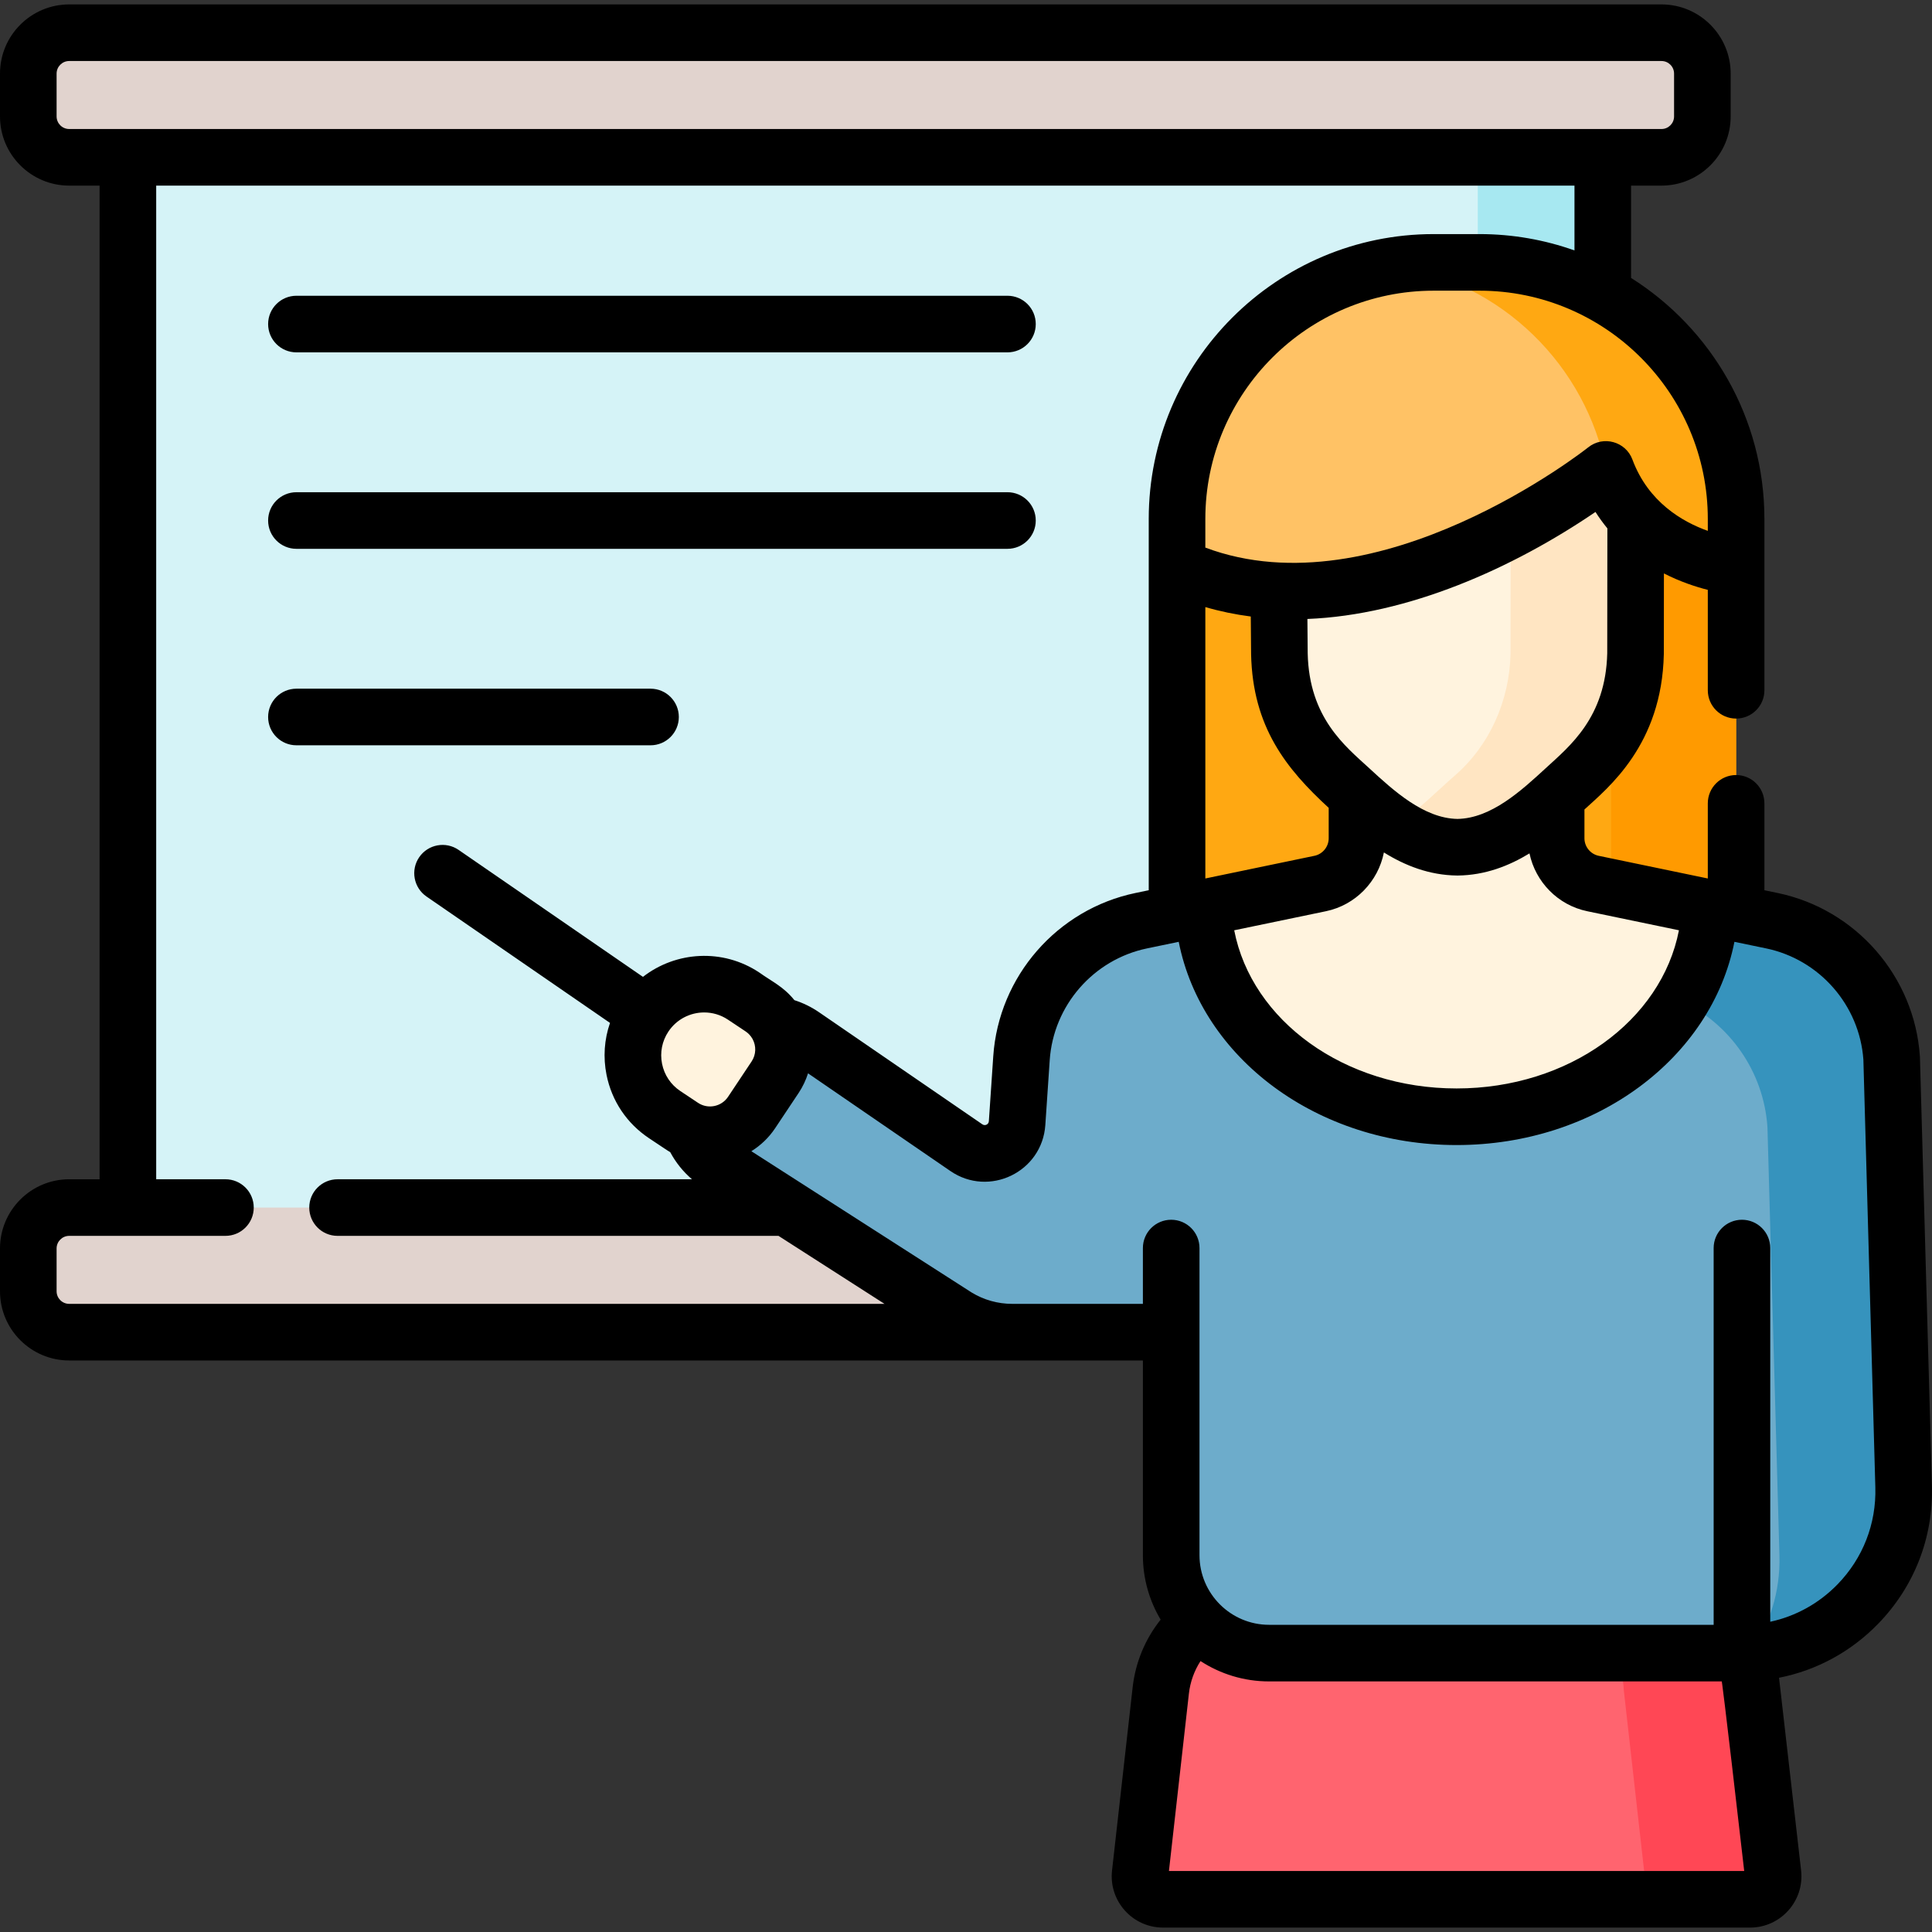
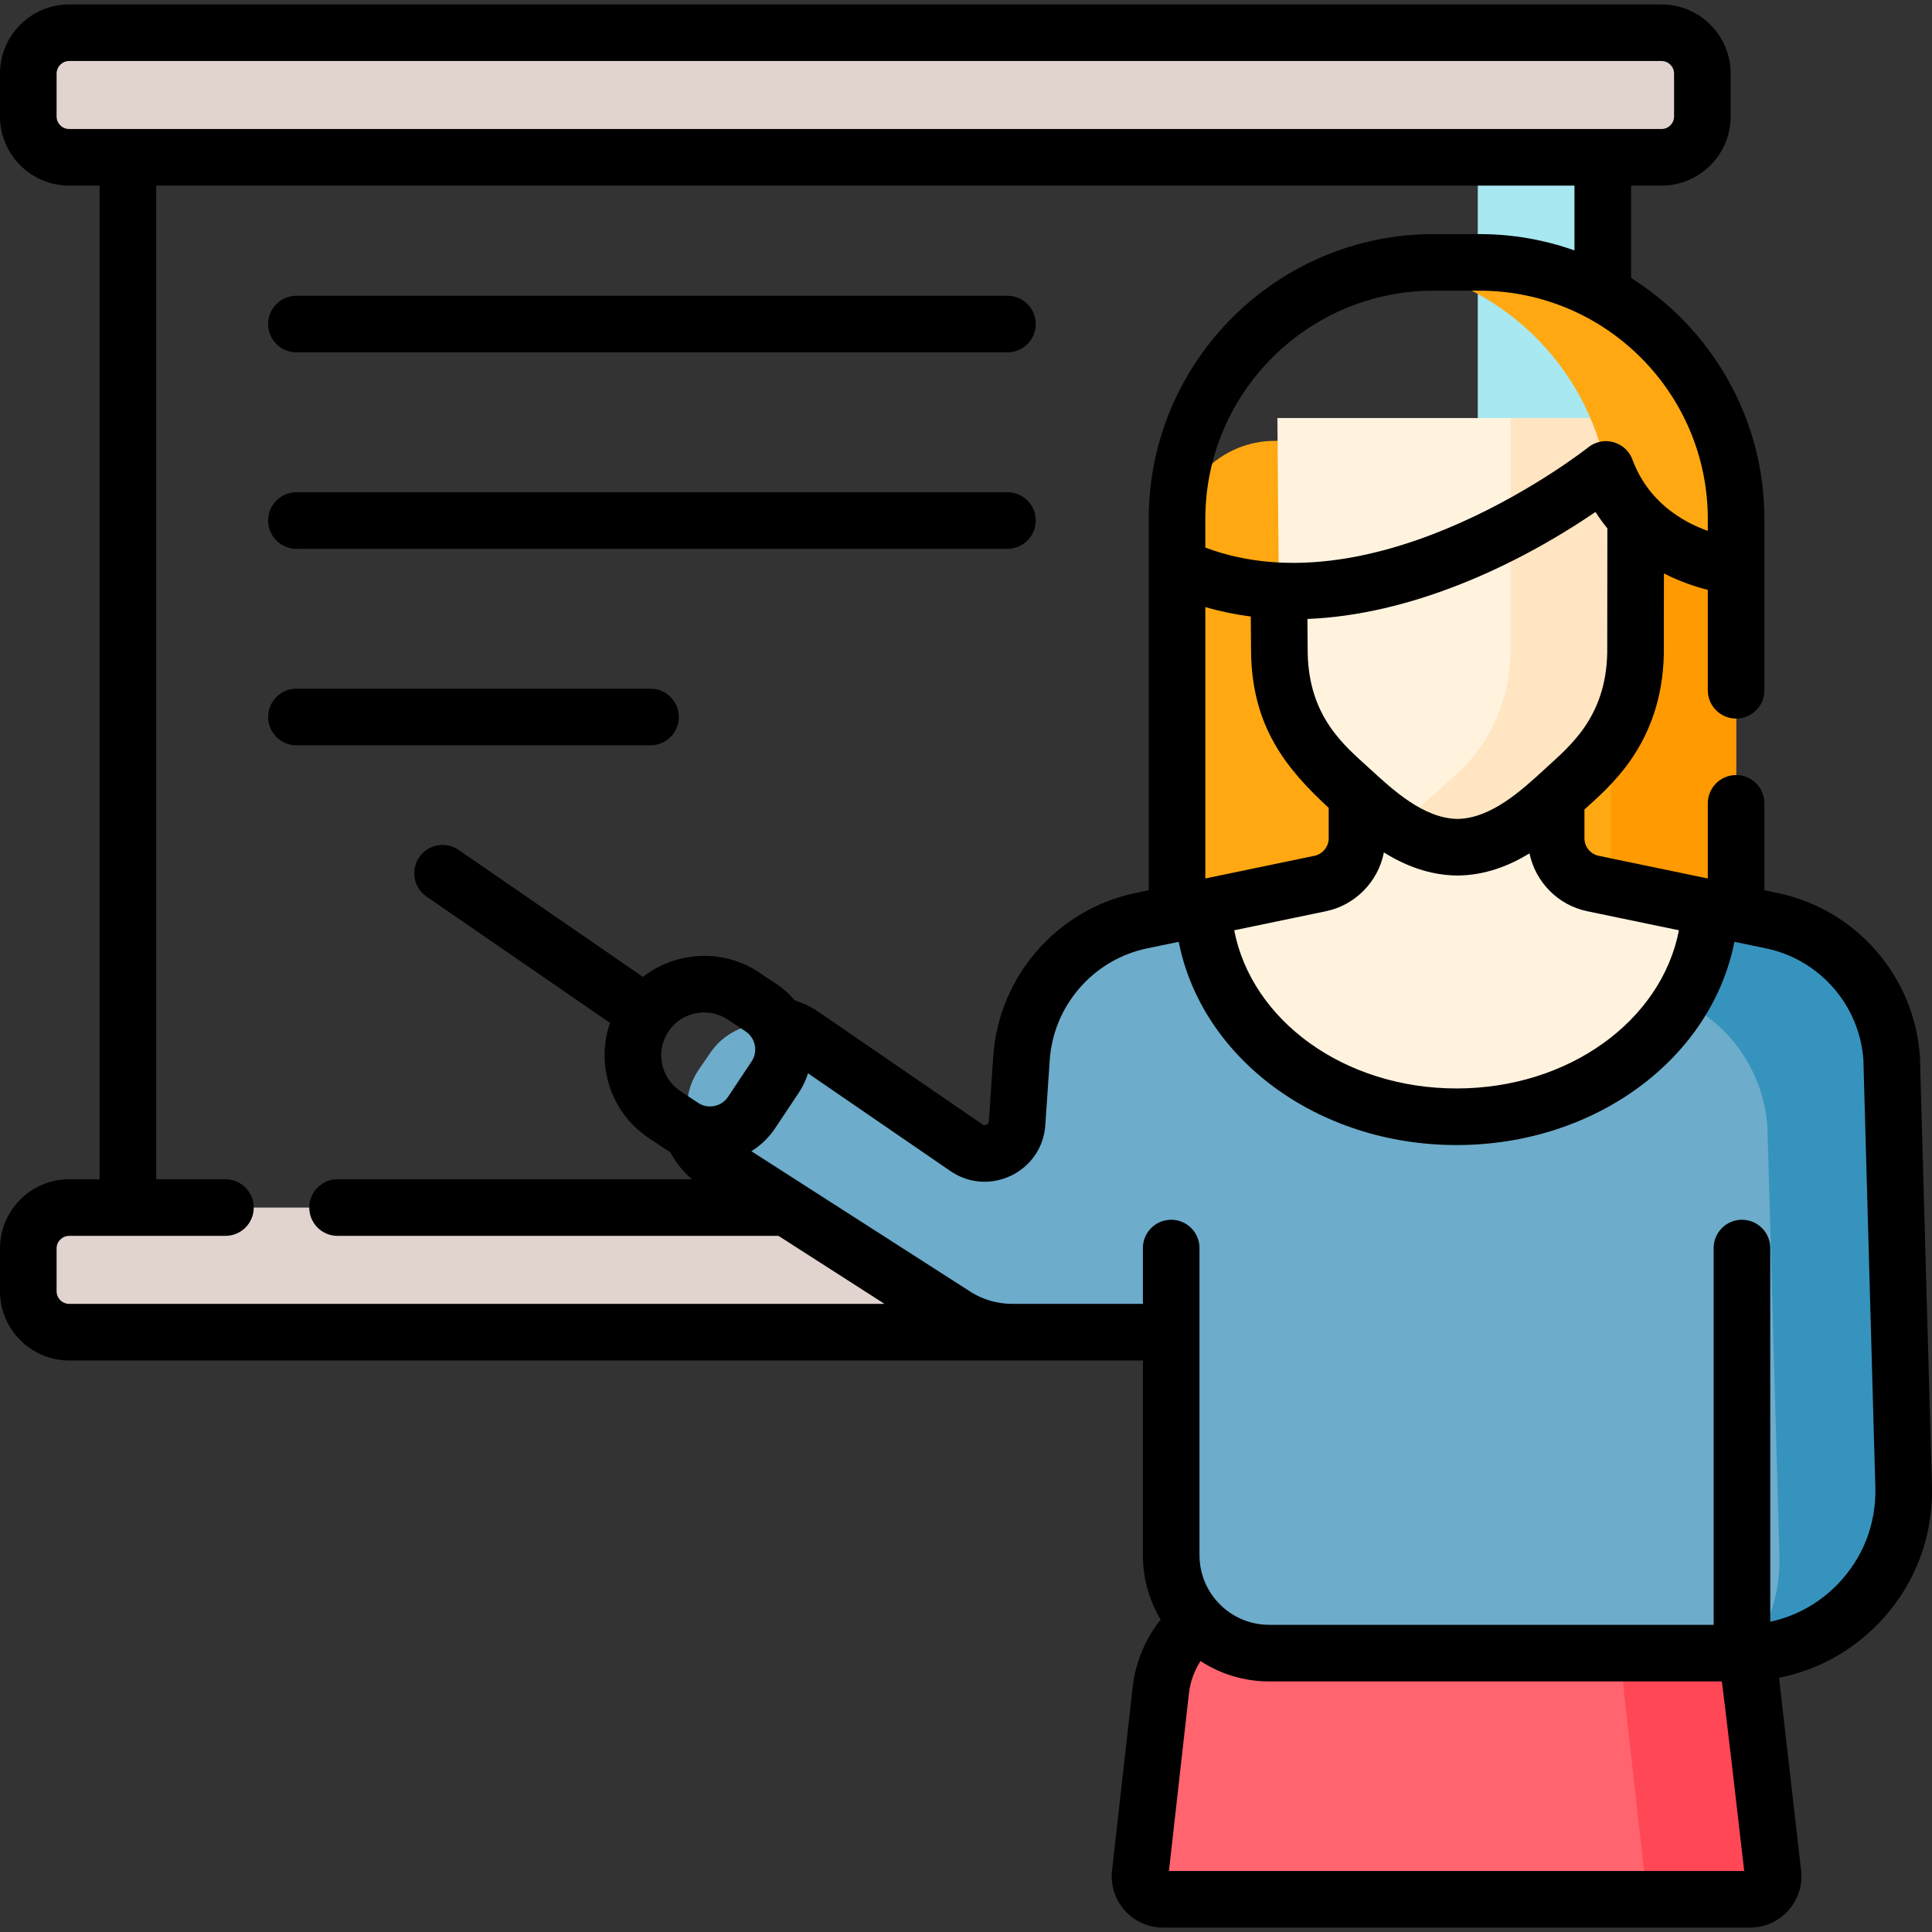
<svg xmlns="http://www.w3.org/2000/svg" id="Capa_1" enable-background="new 0 0 512 512" height="512" viewBox="0 0 512 512" width="512">
  <rect x="0" y="0" width="512" height="512" fill="#333333" stroke="none" />
  <path d="m436.936 423.45h-101.857c-14.067 0-25.889 10.566-27.462 24.545l-5.463 48.546c-.407 3.62 2.425 6.789 6.068 6.789h155.569c3.643 0 6.476-3.169 6.068-6.789l-5.463-48.546c-1.572-13.979-13.394-24.545-27.46-24.545z" fill="#ff646f" />
  <path d="m469.86 496.54-5.463-48.546c-1.573-13.978-13.395-24.545-27.462-24.545h-33.139c14.067 0 25.889 10.566 26.536 24.545l6.227 55.336h27.233c3.643 0 6.476-3.169 6.068-6.79z" fill="#ff4755" />
-   <path d="m33.893 32.643h390.86v299.632h-390.86z" fill="#d5f3f7" />
  <path d="m391.627 32.643h33.125v299.632h-33.125z" fill="#a7e8f1" />
  <path d="m460.087 255.326v-112.578c0-14.313-11.603-25.917-25.917-25.917h-96.326c-14.313 0-25.917 11.603-25.917 25.917v112.579h148.16z" fill="#ffa812" />
  <path d="m434.17 116.831h-7.209v138.495h33.125v-112.578c.001-14.314-11.602-25.917-25.916-25.917z" fill="#ff9a00" />
  <path d="m412.396 222.155v-25.958h-52.777v25.958c0 5.801-4.071 10.805-9.751 11.985l-31.045 6.451c0 68.843 30.918 75.732 67.183 75.732s67.183-6.89 67.183-75.732l-31.045-6.451c-5.677-1.18-9.748-6.184-9.748-11.985z" fill="#fff3de" />
  <path d="m440.311 353.036h-421.977c-5.984 0-10.834-4.851-10.834-10.834v-11.351c0-5.984 4.851-10.834 10.834-10.834h421.977c5.984 0 10.834 4.851 10.834 10.834v11.351c0 5.984-4.85 10.834-10.834 10.834z" fill="#e1d3ce" />
  <path d="m440.311 41.69h-421.977c-5.983 0-10.834-4.851-10.834-10.835v-11.351c0-5.984 4.851-10.834 10.834-10.834h421.977c5.984 0 10.834 4.851 10.834 10.834v11.351c0 5.984-4.85 10.835-10.834 10.835z" fill="#e1d3ce" />
  <path d="m504.483 393.969-3.174-113.541c-1.211-17.892-14.19-32.788-31.747-36.436l-16.371-3.402c-1.373 30.771-30.918 55.36-67.183 55.36s-65.81-24.588-67.183-55.36l-16.371 3.402c-17.558 3.648-30.537 18.543-31.747 36.435l-1.165 17.209c-.45 6.649-7.966 10.28-13.454 6.5l-43.31-29.721c-8.034-5.514-19.017-3.468-24.528 4.568l-3.066 4.472c-5.63 8.21-3.355 19.449 5.025 24.823l63.326 40.615c4.423 2.709 9.508 4.143 14.694 4.143h42.15v59.106c0 14.331 11.618 25.949 25.95 25.949h125.248c24.175.001 43.582-19.956 42.906-44.122z" fill="#6daccb" />
  <path d="m504.483 393.969-3.174-113.541c-1.211-17.892-14.19-32.788-31.747-36.436l-16.371-3.402c-.396 8.873-3.145 17.226-7.712 24.629 12.939 6.064 21.918 18.757 22.914 33.488l3.174 113.541c.268 9.587-2.633 18.505-7.73 25.784 23.113-1.197 41.3-20.655 40.646-44.063z" fill="#3693bd" />
  <path d="m339.053 173.205c.266 12.399 5.476 24.333 14.889 32.438 7.578 6.525 18.23 18.723 32.301 18.88 14.071-.157 24.723-12.355 32.301-18.88 9.413-8.105 14.623-20.039 14.889-32.438l.067-62.424h-94.976z" fill="#fff3de" />
  <path d="m400.376 110.782-.067 62.423c-.266 12.399-5.477 24.333-14.89 32.438-4.256 3.665-9.482 9.118-15.739 13.224 4.883 3.204 10.394 5.587 16.563 5.656 14.072-.157 24.723-12.355 32.301-18.88 9.413-8.105 14.623-20.039 14.889-32.438l.067-62.423z" fill="#ffe5c2" />
-   <path d="m460.087 150.095s-25.707-2.04-34.504-25.687c0 0-62.144 49.753-113.655 25.687v-12.56c0-37.555 30.444-67.999 67.999-67.999h12.16c37.555 0 67.999 30.444 67.999 67.999v12.56z" fill="#ffc265" />
-   <path d="m205.429 285.449-6.242 9.372c-4.054 6.087-12.274 7.734-18.361 3.68l-4.686-3.121c-8.675-5.778-11.023-17.494-5.245-26.168 5.778-8.675 17.494-11.023 26.168-5.245l4.686 3.121c6.086 4.054 7.734 12.275 3.68 18.361z" fill="#fff3de" />
  <path d="m392.087 69.536h-12.16c-3.565 0-7.066.277-10.483.806 28.421 4.398 51.01 26.398 56.317 54.508 8.954 23.22 34.325 25.245 34.325 25.245v-12.56c.001-37.554-30.444-67.999-67.999-67.999z" fill="#ffa812" />
  <path d="m78.555 93.379h188.432c4.143 0 7.5-3.357 7.5-7.5s-3.357-7.5-7.5-7.5h-188.432c-4.143 0-7.5 3.357-7.5 7.5s3.357 7.5 7.5 7.5z" />
  <path d="m78.555 145.444h188.432c4.143 0 7.5-3.357 7.5-7.5s-3.357-7.5-7.5-7.5h-188.432c-4.143 0-7.5 3.357-7.5 7.5s3.357 7.5 7.5 7.5z" />
  <path d="m179.898 190.01c0-4.143-3.357-7.5-7.5-7.5h-93.843c-4.143 0-7.5 3.357-7.5 7.5s3.357 7.5 7.5 7.5h93.844c4.142 0 7.499-3.358 7.499-7.5z" />
  <path d="m511.979 393.759-3.174-113.541c-.003-.099-.008-.197-.015-.297-1.432-21.163-16.937-38.958-37.703-43.271l-3.501-.728v-23.029c0-4.143-3.357-7.5-7.5-7.5s-7.5 3.357-7.5 7.5v19.912l-28.916-6.008c-2.188-.455-3.775-2.407-3.775-4.642v-7.633c6.257-5.755 20.521-17.088 21.036-41.157.001-.051.002-.102.002-.152l.023-21.253c4.287 2.19 8.379 3.536 11.63 4.361v26.609c0 4.143 3.357 7.5 7.5 7.5s7.5-3.357 7.5-7.5c0-8.337 0-33.351 0-45.394 0-26.876-14.127-50.501-35.334-63.883v-24.464h8.059c10.109 0 18.334-8.225 18.334-18.334v-11.351c0-10.109-8.225-18.334-18.334-18.334h-421.977c-10.109 0-18.334 8.224-18.334 18.334v11.352c0 10.109 8.225 18.334 18.334 18.334h8.059v263.327h-8.059c-10.109 0-18.334 8.224-18.334 18.333v11.352c0 10.109 8.225 18.334 18.334 18.334h284.545v51.606c0 6.235 1.72 12.074 4.703 17.077-4.087 5.124-6.67 11.299-7.417 17.936l-5.463 48.547c-.906 8.048 5.397 15.128 13.521 15.128h155.569c8.112 0 14.428-7.069 13.521-15.129-5.85-51.078-5.85-51.078-5.85-51.078 9.935-1.959 19.03-6.865 26.262-14.302 9.576-9.847 14.638-22.832 14.254-36.562zm-91.359-152.277 24.317 5.052c-4.64 23.951-29.212 41.916-58.93 41.916s-54.289-17.964-58.929-41.915l24.316-5.052c7.861-1.633 13.851-7.91 15.351-15.576 5.567 3.462 11.997 6.033 19.415 6.116h.084s.056 0 .084 0c7.235-.081 13.528-2.531 19-5.863 1.581 7.551 7.52 13.708 15.292 15.322zm-101.192-8.677v-71.925c3.894 1.136 7.912 1.968 12.042 2.501l.085 9.983c.414 19.329 9.335 30.4 20.564 40.723v8.067c0 2.234-1.588 4.187-3.776 4.642zm106.506-59.688c-.397 17.036-9.954 24.627-16.285 30.449-6.446 5.933-14.465 13.312-23.405 13.456-8.94-.145-16.959-7.524-23.406-13.457-6.259-5.759-15.917-13.293-16.284-30.424l-.077-9.109c26.693-1.063 54.343-13.385 76.342-28.36.988 1.562 2.048 3.002 3.152 4.351zm26.653-35.581v3.147c-6.701-2.385-15.778-7.609-19.975-18.891-1.779-4.783-7.728-6.434-11.717-3.239-.566.454-55.52 43.802-101.468 26.565v-7.583c0-33.359 27.141-60.5 60.5-60.5h12.159c33.36.001 60.501 27.142 60.501 60.501zm-434.253-103.347c-1.838 0-3.334-1.496-3.334-3.334v-11.351c0-1.838 1.496-3.334 3.334-3.334h421.978c1.838 0 3.334 1.496 3.334 3.334v11.352c0 1.838-1.496 3.334-3.334 3.334h-421.978zm0 311.347c-1.838 0-3.334-1.496-3.334-3.334v-11.352c0-1.838 1.496-3.334 3.334-3.334h41.411c4.143 0 7.5-3.357 7.5-7.5s-3.357-7.5-7.5-7.5h-18.352v-263.327h375.86v17.176c-7.877-2.794-16.344-4.329-25.166-4.329h-12.159c-41.631 0-75.5 33.869-75.5 75.5v98.386l-3.5.728c-20.768 4.313-36.272 22.107-37.704 43.271l-1.166 17.211c-.052.838-.987 1.326-1.727.822l-43.311-29.724c-2.014-1.38-4.191-2.438-6.496-3.178-2.943-3.638-5.804-4.822-9.305-7.327-9.681-6.448-22.113-5.626-30.829 1.156l-48.854-33.647c-3.411-2.349-8.081-1.488-10.431 1.923s-1.488 8.081 1.923 10.431l48.632 33.494c-1.519 4.383-1.854 9.108-.918 13.776 1.385 6.907 5.376 12.861 11.238 16.766 5.192 3.433 4.361 2.948 5.635 3.704 1.467 2.746 3.412 5.173 5.771 7.189h-93.928c-4.143 0-7.5 3.357-7.5 7.5s3.357 7.5 7.5 7.5h116.852l28.096 18.02h-216.072zm180.853-64.244-6.242 9.372c-1.755 2.636-5.328 3.351-7.961 1.596l-4.687-3.121c-2.528-1.684-4.249-4.251-4.846-7.229-.598-2.979.001-6.011 1.685-8.538 2.188-3.286 5.803-5.065 9.483-5.065 2.165 0 4.353.616 6.285 1.903l4.686 3.121c.762.507 1.358 1.169 1.786 1.914.024.044.051.086.077.129.977 1.81.951 4.089-.266 5.918zm110.594 214.538 5.289-46.997c.351-3.118 1.419-6.055 3.081-8.633 5.238 3.405 11.478 5.392 18.177 5.392h119.964s.249.622 5.942 50.238zm177.191-75.966c-4.931 5.071-11.096 8.463-17.836 9.918v-99.035c0-4.143-3.357-7.5-7.5-7.5s-7.5 3.357-7.5 7.5v99.845h-117.808c-10.173 0-18.449-8.276-18.449-18.449 0-11.584 0-71.082 0-81.396 0-4.143-3.357-7.5-7.5-7.5s-7.5 3.357-7.5 7.5v14.789h-34.65c-3.781 0-7.485-1.037-10.716-3.001l-58.396-37.453c2.484-1.544 4.642-3.597 6.312-6.104l6.242-9.372c1.089-1.636 1.896-3.376 2.469-5.161l37.693 25.868c10.268 7.075 24.349.293 25.19-12.17l1.165-17.21c.98-14.477 11.585-26.647 25.791-29.599l8.395-1.744c6.089 30.816 36.711 53.859 73.633 53.859s67.545-23.043 73.634-53.859l8.396 1.744c14.159 2.941 24.741 15.043 25.779 29.458l3.17 113.386c.269 9.646-3.287 18.768-10.014 25.686z" />
</svg>